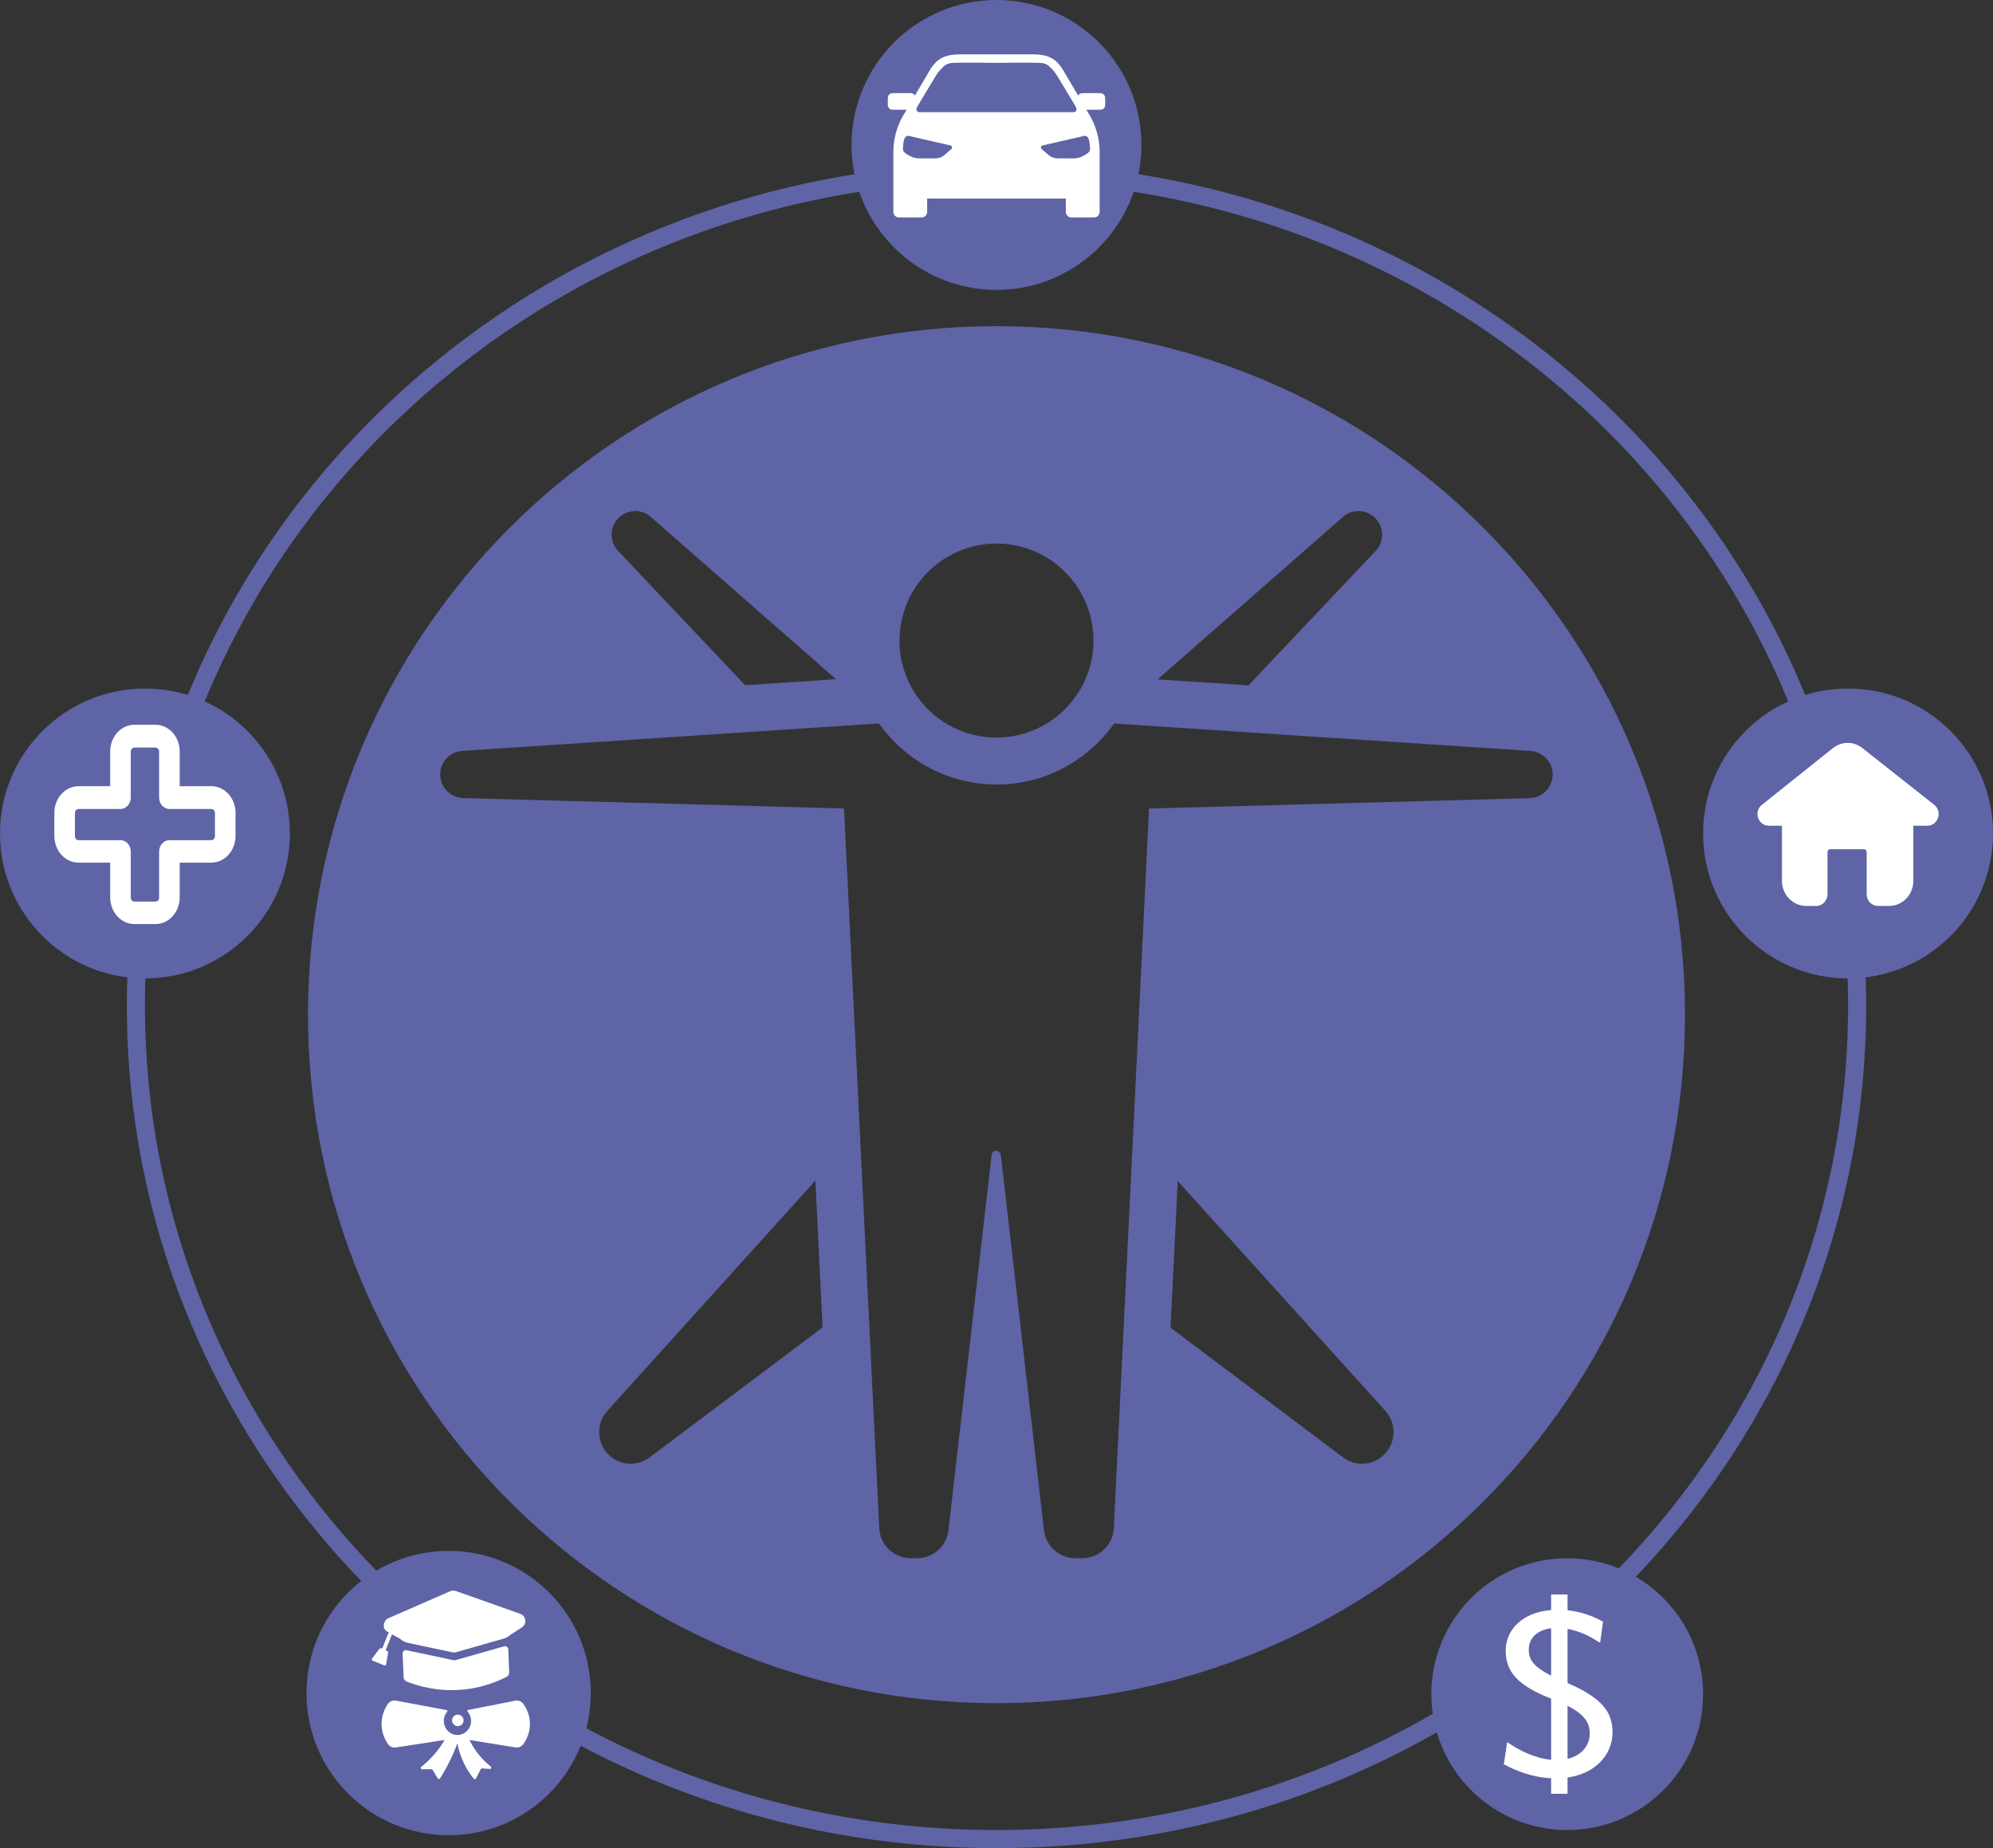
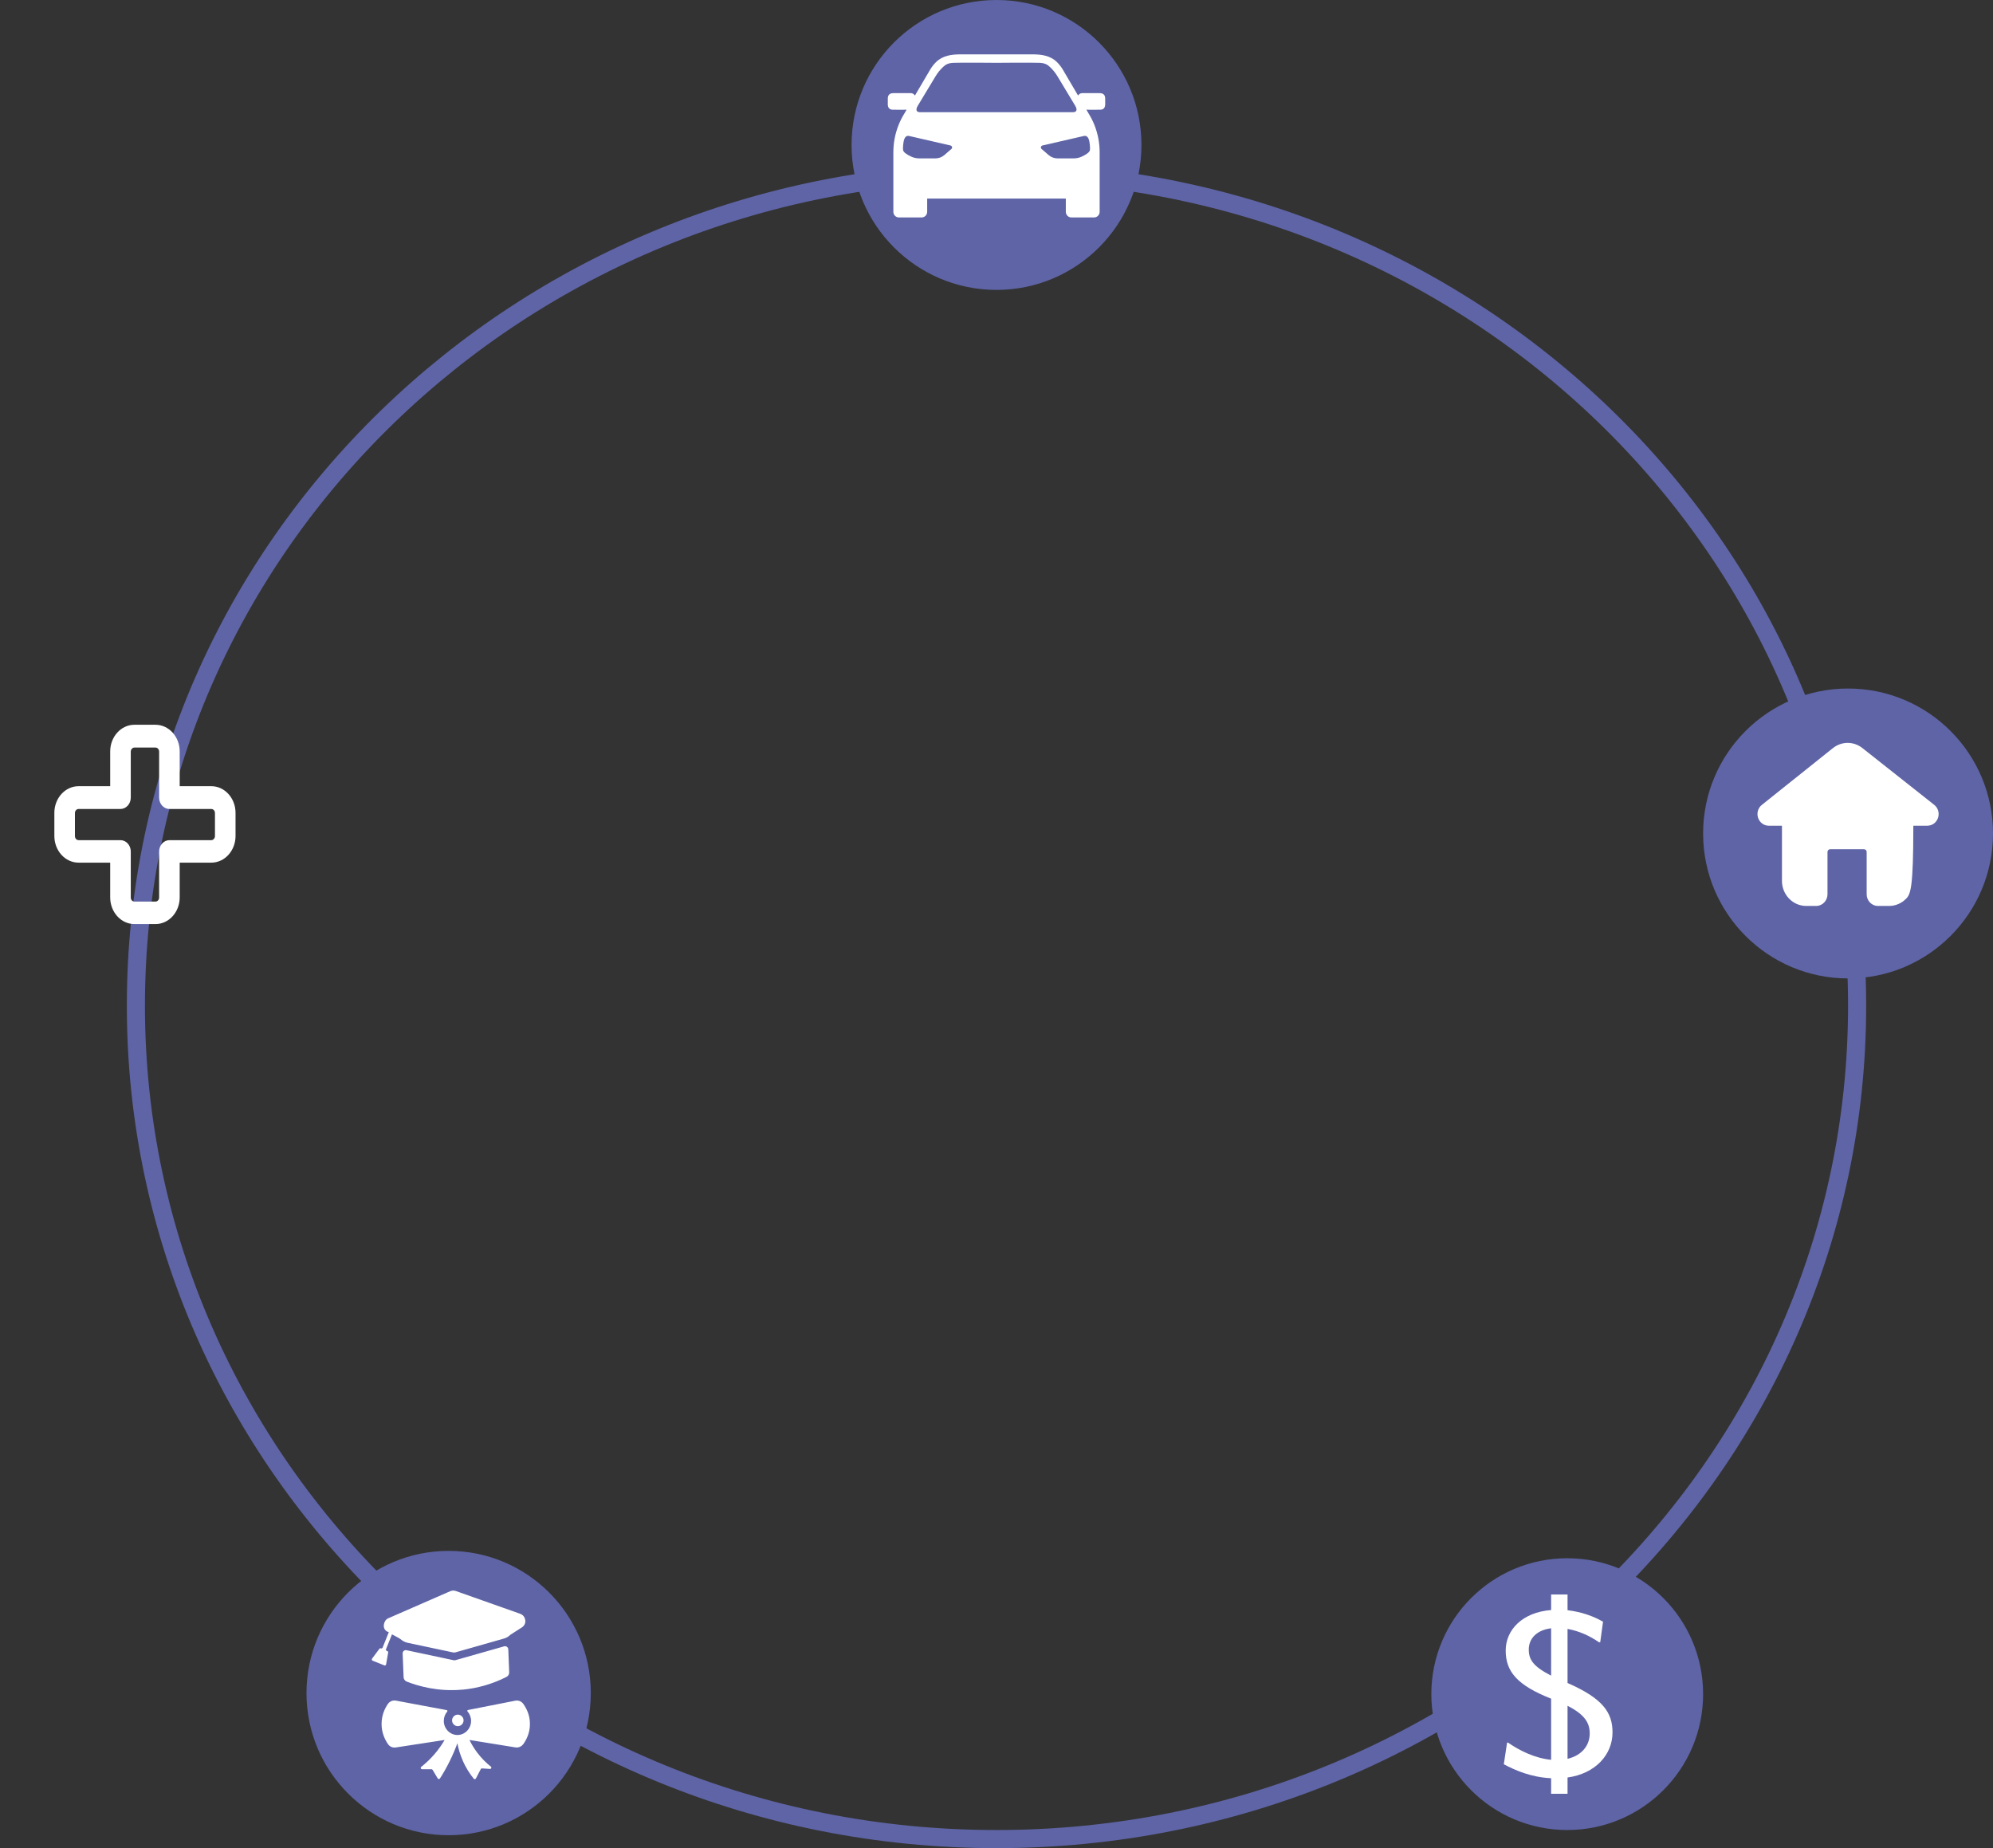
<svg xmlns="http://www.w3.org/2000/svg" width="110" height="102" viewBox="0 0 110 102" fill="none">
  <rect x="0" y="0" width="110" height="102" fill="#333333" stroke="none" />
  <path d="M102.5 55.5C102.5 80.89 81.249 101.5 55 101.5C28.751 101.5 7.5 80.89 7.5 55.5C7.5 30.11 28.751 9.5 55 9.5C81.249 9.5 102.5 30.11 102.5 55.5Z" stroke="#5E64A6" />
-   <circle cx="8" cy="46" r="8" fill="#5E64A6" />
  <circle cx="102" cy="46" r="8" fill="#5E64A6" />
  <circle cx="55" cy="8" r="8" fill="#5E64A6" />
  <circle cx="86.5" cy="93.5" r="7.5" fill="#5E64A6" />
-   <path d="M76.404 80.27C76.067 80.608 75.619 80.782 75.172 80.782C74.806 80.782 74.437 80.668 74.124 80.43L64.606 73.274L65.004 65.184L76.465 77.87C77.086 78.558 77.061 79.617 76.404 80.27ZM35.858 80.43C35.545 80.665 35.176 80.782 34.81 80.782C34.363 80.782 33.915 80.608 33.578 80.27C32.921 79.613 32.896 78.558 33.518 77.87L45.003 65.159L45.401 73.26L35.861 80.43H35.858ZM34.139 28.59C34.395 28.335 34.729 28.207 35.062 28.207C35.368 28.207 35.673 28.313 35.922 28.53L46.143 37.486L41.128 37.817L34.114 30.405C33.631 29.894 33.638 29.087 34.139 28.587V28.59ZM74.121 28.53C74.369 28.313 74.675 28.207 74.98 28.207C75.314 28.207 75.648 28.335 75.9 28.59C76.401 29.087 76.411 29.894 75.925 30.409L68.907 37.824L63.893 37.494L74.117 28.534L74.121 28.53ZM49.648 35.352C49.648 32.397 52.045 30 55 30C57.955 30 60.352 32.397 60.352 35.352C60.352 36.016 60.231 36.648 60.011 37.234C59.855 37.654 59.649 38.044 59.397 38.403C58.871 39.159 58.154 39.774 57.316 40.178C56.662 40.491 55.938 40.679 55.17 40.704C55.114 40.704 55.057 40.704 54.996 40.704C54.932 40.704 54.872 40.704 54.812 40.704C54.048 40.679 53.327 40.495 52.681 40.182C51.843 39.781 51.125 39.163 50.6 38.406C50.348 38.048 50.142 37.654 49.985 37.234C49.765 36.648 49.645 36.016 49.645 35.352H49.648ZM66.013 44.55L63.42 44.621L63.292 47.214L62.547 62.464L62.11 71.395L61.474 84.34C61.428 85.267 60.661 85.999 59.734 85.999H59.354C58.47 85.999 57.724 85.335 57.621 84.454L55.238 63.742C55.202 63.44 54.762 63.44 54.73 63.742L52.347 84.454C52.248 85.331 51.502 85.999 50.614 85.999H50.27C49.339 85.999 48.575 85.271 48.529 84.34L47.894 71.378L47.457 62.439L46.711 47.214L46.583 44.621L43.991 44.55L25.566 44.046C24.863 44.025 24.298 43.449 24.298 42.743C24.298 42.402 24.43 42.086 24.65 41.851C24.87 41.617 25.172 41.464 25.516 41.443L43.44 40.26L47.989 39.962L48.515 39.926C48.984 40.587 49.549 41.173 50.188 41.666C50.788 42.125 51.456 42.501 52.173 42.775C52.315 42.831 52.461 42.881 52.606 42.927C53.302 43.148 54.041 43.275 54.805 43.297C54.872 43.297 54.94 43.297 55.007 43.297C55.071 43.297 55.131 43.297 55.195 43.297C55.959 43.279 56.698 43.155 57.394 42.931C57.568 42.878 57.735 42.817 57.901 42.75C58.594 42.476 59.24 42.111 59.819 41.666C60.462 41.176 61.027 40.59 61.492 39.93L62.014 39.965H62.018L66.599 40.267L84.477 41.446C84.818 41.468 85.123 41.624 85.343 41.855C85.563 42.089 85.695 42.402 85.695 42.746C85.695 43.453 85.134 44.028 84.427 44.05L66.016 44.554L66.013 44.55ZM55 18C34.011 18 17 35.011 17 56C17 76.989 34.011 94 55 94C75.989 94 93 76.989 93 56C93 35.011 75.989 18 55 18Z" fill="#5E64A6" />
  <path d="M86.518 98.106V99H85.611V98.141C84.508 98.091 83.627 97.704 83 97.37L83.181 96.176H83.233C83.865 96.613 84.705 97.036 85.611 97.124V93.75C83.746 93.014 83.104 92.258 83.104 91.099C83.104 89.94 84.036 88.982 85.611 88.859V88H86.518V88.869C87.28 88.958 87.938 89.193 88.477 89.503L88.321 90.637H88.254C87.731 90.274 87.14 90.013 86.518 89.9V92.886C88.487 93.746 89 94.531 89 95.612C89 96.844 88.052 97.89 86.518 98.101V98.106ZM85.611 92.479V89.866C84.808 89.964 84.378 90.441 84.378 91.035C84.378 91.595 84.617 91.968 85.611 92.479ZM86.518 97.07C87.306 96.883 87.741 96.334 87.741 95.675C87.741 95.101 87.492 94.644 86.518 94.143V97.07Z" fill="white" />
  <path d="M4.339 47.61H6.082V49.528C6.082 50.341 6.681 51 7.42 51H8.58C9.319 51 9.918 50.341 9.918 49.528V47.61H11.662C12.401 47.61 13 46.951 13 46.138V44.862C13 44.049 12.401 43.39 11.662 43.39H9.918V41.472C9.918 40.659 9.319 40 8.58 40H7.42C6.681 40 6.082 40.659 6.082 41.472V43.39H4.339C3.599 43.39 3 44.049 3 44.862V46.138C3 46.951 3.599 47.61 4.339 47.61ZM4.136 44.871C4.136 44.742 4.23 44.648 4.339 44.648H6.65C6.961 44.648 7.218 44.366 7.218 44.023V41.481C7.218 41.361 7.311 41.258 7.42 41.258H8.58C8.697 41.258 8.782 41.361 8.782 41.481V44.023C8.782 44.366 9.039 44.648 9.35 44.648H11.662C11.778 44.648 11.864 44.751 11.864 44.871V46.146C11.864 46.266 11.77 46.369 11.662 46.369H9.35C9.039 46.369 8.782 46.651 8.782 46.994V49.536C8.782 49.665 8.689 49.759 8.58 49.759H7.42C7.303 49.759 7.218 49.656 7.218 49.536V46.994C7.218 46.651 6.961 46.369 6.65 46.369H4.339C4.222 46.369 4.136 46.266 4.136 46.146V44.871Z" fill="white" />
-   <path fill-rule="evenodd" clip-rule="evenodd" d="M98.352 45.571H97.623C97.489 45.571 97.364 45.528 97.261 45.452C97.158 45.375 97.078 45.267 97.034 45.135C96.991 45.004 96.99 44.869 97.026 44.744C97.062 44.619 97.136 44.506 97.243 44.421L101.16 41.292C101.403 41.098 101.689 41.001 101.976 41C102.263 40.999 102.55 41.095 102.793 41.287L106.755 44.419C106.862 44.503 106.936 44.616 106.973 44.742C107.01 44.867 107.009 45.003 106.967 45.135C106.923 45.266 106.843 45.375 106.741 45.451C106.637 45.528 106.512 45.571 106.377 45.571H105.603V48.619C105.603 48.999 105.453 49.344 105.21 49.595L105.196 49.608C104.954 49.851 104.625 50 104.264 50H103.65C103.478 50 103.323 49.928 103.21 49.811L103.195 49.795C103.091 49.68 103.027 49.526 103.027 49.357V47.022C103.027 46.98 103.011 46.941 102.984 46.914H102.984C102.957 46.886 102.919 46.869 102.878 46.869H101.013C100.972 46.869 100.935 46.886 100.908 46.914C100.881 46.941 100.865 46.98 100.865 47.022V49.357C100.865 49.533 100.795 49.694 100.682 49.81L100.68 49.812C100.567 49.928 100.412 50 100.242 50H99.691C99.322 50 98.987 49.845 98.745 49.594C98.502 49.344 98.352 48.999 98.352 48.618V45.571L98.352 45.571Z" fill="white" />
+   <path fill-rule="evenodd" clip-rule="evenodd" d="M98.352 45.571H97.623C97.489 45.571 97.364 45.528 97.261 45.452C97.158 45.375 97.078 45.267 97.034 45.135C96.991 45.004 96.99 44.869 97.026 44.744C97.062 44.619 97.136 44.506 97.243 44.421L101.16 41.292C101.403 41.098 101.689 41.001 101.976 41C102.263 40.999 102.55 41.095 102.793 41.287L106.755 44.419C106.862 44.503 106.936 44.616 106.973 44.742C107.01 44.867 107.009 45.003 106.967 45.135C106.923 45.266 106.843 45.375 106.741 45.451C106.637 45.528 106.512 45.571 106.377 45.571H105.603C105.603 48.999 105.453 49.344 105.21 49.595L105.196 49.608C104.954 49.851 104.625 50 104.264 50H103.65C103.478 50 103.323 49.928 103.21 49.811L103.195 49.795C103.091 49.68 103.027 49.526 103.027 49.357V47.022C103.027 46.98 103.011 46.941 102.984 46.914H102.984C102.957 46.886 102.919 46.869 102.878 46.869H101.013C100.972 46.869 100.935 46.886 100.908 46.914C100.881 46.941 100.865 46.98 100.865 47.022V49.357C100.865 49.533 100.795 49.694 100.682 49.81L100.68 49.812C100.567 49.928 100.412 50 100.242 50H99.691C99.322 50 98.987 49.845 98.745 49.594C98.502 49.344 98.352 48.999 98.352 48.618V45.571L98.352 45.571Z" fill="white" />
  <rect x="19.413" y="87.734" width="10.699" height="11.413" fill="white" />
  <path d="M28.871 96.269C28.774 96.401 28.61 96.465 28.45 96.44C27.605 96.304 26.756 96.165 25.911 96.03C26.014 96.24 26.153 96.479 26.335 96.722C26.588 97.061 26.859 97.314 27.091 97.499C27.148 97.546 27.112 97.635 27.041 97.628L26.602 97.599C26.574 97.599 26.545 97.613 26.535 97.638C26.445 97.809 26.356 97.981 26.267 98.155C26.242 98.202 26.178 98.209 26.146 98.166C25.95 97.924 25.721 97.588 25.536 97.16C25.383 96.804 25.294 96.479 25.244 96.212C25.13 96.525 24.987 96.868 24.805 97.232C24.634 97.574 24.459 97.881 24.284 98.152C24.256 98.198 24.188 98.198 24.159 98.152L23.878 97.681C23.863 97.66 23.842 97.645 23.814 97.645H23.293C23.225 97.645 23.193 97.56 23.246 97.517C23.471 97.339 23.724 97.11 23.974 96.822C24.216 96.543 24.398 96.269 24.541 96.03L21.841 96.444C21.677 96.469 21.513 96.401 21.417 96.262C21.256 96.03 21.053 95.638 21.06 95.12C21.067 94.635 21.253 94.268 21.41 94.04C21.51 93.897 21.681 93.826 21.852 93.858L24.655 94.382C24.691 94.389 24.709 94.432 24.684 94.461C24.566 94.596 24.495 94.778 24.495 94.978C24.495 95.406 24.834 95.755 25.247 95.755C25.661 95.755 26 95.406 26 94.978C26 94.778 25.925 94.593 25.804 94.453C25.779 94.425 25.793 94.382 25.832 94.375L28.443 93.861C28.61 93.829 28.782 93.897 28.881 94.036C29.042 94.261 29.245 94.632 29.249 95.124C29.256 95.652 29.038 96.048 28.871 96.276V96.269ZM25.586 94.949C25.586 95.124 25.443 95.267 25.269 95.267C25.094 95.267 24.951 95.124 24.951 94.949C24.951 94.774 25.094 94.632 25.269 94.632C25.443 94.632 25.586 94.774 25.586 94.949ZM25.522 93.252C24.156 93.376 23.061 93.048 22.444 92.806C22.348 92.766 22.28 92.674 22.276 92.57L22.223 91.258C22.219 91.14 22.323 91.051 22.437 91.076L25.04 91.629C25.069 91.636 25.097 91.632 25.126 91.629L27.826 90.862C27.936 90.83 28.047 90.912 28.054 91.026L28.104 92.299C28.108 92.403 28.05 92.499 27.961 92.545C27.872 92.592 27.772 92.638 27.665 92.688C27.141 92.923 26.41 93.173 25.522 93.255V93.252ZM20.536 91.54L20.939 90.998C20.957 90.973 20.992 90.962 21.024 90.973C21.06 90.987 21.103 90.973 21.117 90.933L21.42 90.177L21.456 90.092C21.456 90.092 21.449 90.081 21.445 90.074C21.31 90.042 21.214 89.931 21.189 89.803C21.164 89.657 21.217 89.528 21.271 89.446C21.31 89.385 21.363 89.343 21.428 89.314L24.858 87.816C24.951 87.777 25.058 87.773 25.151 87.806C26.338 88.226 27.526 88.644 28.71 89.065C28.778 89.09 28.842 89.129 28.889 89.186C28.935 89.239 28.978 89.318 28.992 89.421V89.425C29.013 89.578 28.939 89.731 28.806 89.817L28.175 90.22C28.175 90.22 28.143 90.242 28.133 90.256C28.04 90.345 27.922 90.402 27.797 90.438L25.14 91.194C25.094 91.208 25.044 91.208 24.998 91.197L22.497 90.666C22.344 90.634 22.209 90.555 22.087 90.452C22.073 90.438 22.055 90.427 22.034 90.416C21.902 90.345 21.766 90.27 21.634 90.199L21.609 90.263L21.306 91.019C21.292 91.055 21.306 91.097 21.346 91.112L21.381 91.126C21.413 91.137 21.431 91.169 21.424 91.204L21.31 91.861C21.303 91.903 21.256 91.932 21.214 91.914L20.564 91.654C20.522 91.636 20.507 91.582 20.532 91.547L20.536 91.54ZM24.762 85.594C20.429 85.594 16.916 89.107 16.916 93.441C16.916 97.774 20.429 101.287 24.762 101.287C29.095 101.287 32.608 97.774 32.608 93.441C32.608 89.107 29.095 85.594 24.762 85.594Z" fill="#5E64A6" />
  <path d="M60.999 5.439C60.999 5.311 60.956 5.139 60.688 5.139H59.728C59.624 5.139 59.55 5.203 59.502 5.272L58.663 3.845C58.572 3.691 58.462 3.55 58.336 3.426C57.969 3.064 57.481 3 56.974 3H53.026C52.519 3 52.031 3.064 51.664 3.426C51.538 3.55 51.428 3.691 51.337 3.845L50.498 5.272C50.45 5.203 50.377 5.139 50.272 5.139H49.312C49.044 5.139 49.001 5.311 49.001 5.439C49.001 5.566 49 5.745 49 5.768C49.001 5.845 49.025 6.047 49.258 6.054C49.47 6.06 49.849 6.057 50.038 6.055L49.901 6.288C49.786 6.476 49.686 6.674 49.603 6.879C49.408 7.362 49.307 7.881 49.307 8.405V11.688C49.307 11.86 49.442 12 49.609 12H50.872C51.039 12 51.174 11.86 51.174 11.688V10.96H58.826V11.688C58.826 11.86 58.961 12 59.128 12H60.391C60.558 12 60.693 11.86 60.693 11.688V10.568V8.405C60.693 7.881 60.592 7.362 60.397 6.879C60.314 6.674 60.214 6.476 60.099 6.288L59.962 6.055C60.151 6.057 60.53 6.06 60.742 6.054C60.975 6.047 60.999 5.845 61 5.768C61 5.745 60.999 5.572 60.999 5.439H60.999ZM52.511 8.222L52.111 8.567C51.98 8.679 51.809 8.741 51.63 8.741H50.742C50.588 8.741 50.436 8.709 50.298 8.646C50.089 8.55 49.876 8.417 49.849 8.302C49.813 8.14 49.875 7.765 49.903 7.697C49.93 7.63 49.994 7.468 50.168 7.502C50.309 7.53 51.873 7.893 52.458 8.029C52.552 8.05 52.582 8.16 52.511 8.222V8.222ZM50.788 6.192C50.788 6.192 50.422 6.221 50.669 5.814C50.847 5.523 51.357 4.673 51.633 4.215C51.749 4.021 51.891 3.845 52.055 3.693C52.191 3.567 52.32 3.481 52.629 3.468C53.095 3.449 55 3.468 55 3.468C55 3.468 56.905 3.449 57.372 3.468C57.68 3.481 57.809 3.567 57.945 3.693C58.109 3.845 58.251 4.021 58.368 4.215C58.643 4.673 59.154 5.523 59.331 5.814C59.578 6.221 59.212 6.192 59.212 6.192H50.788ZM60.097 7.697C60.125 7.765 60.187 8.14 60.151 8.302C60.125 8.417 59.911 8.55 59.702 8.646C59.564 8.709 59.412 8.741 59.258 8.741H58.37C58.191 8.741 58.02 8.679 57.889 8.567L57.489 8.222C57.418 8.16 57.448 8.05 57.542 8.028C58.127 7.893 59.691 7.53 59.832 7.502C60.006 7.468 60.07 7.63 60.097 7.697V7.697Z" fill="white" />
</svg>